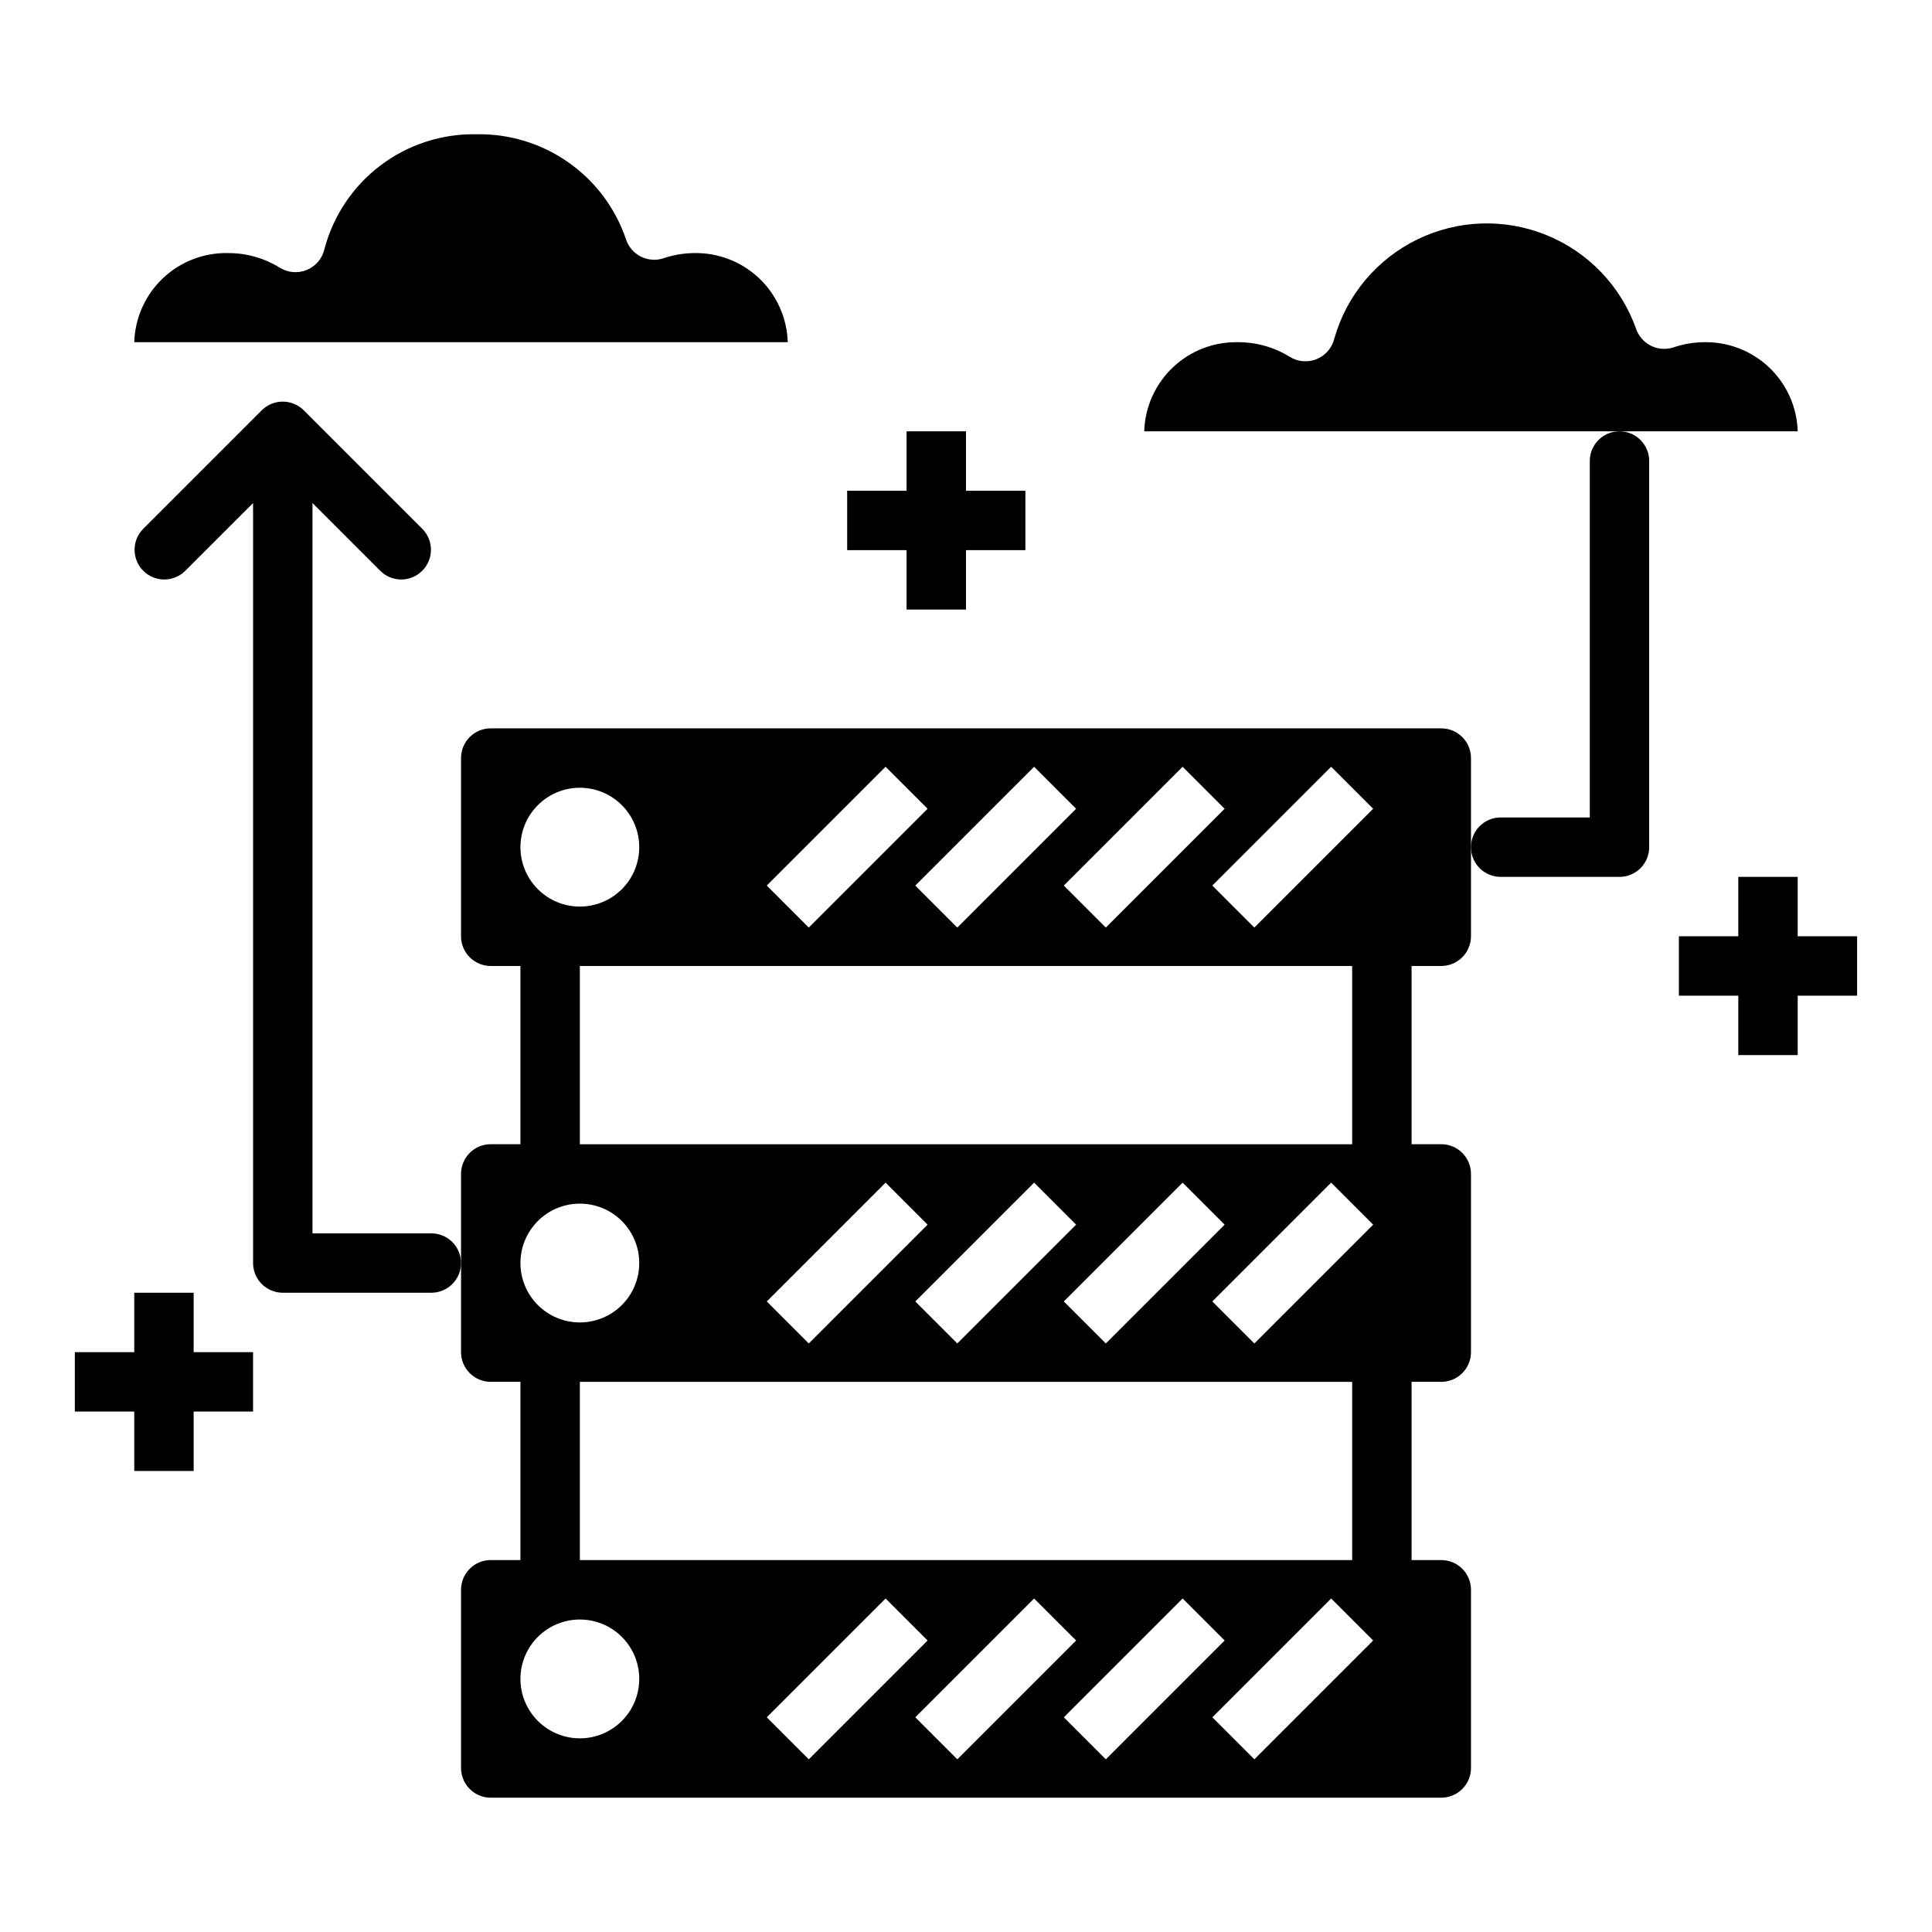
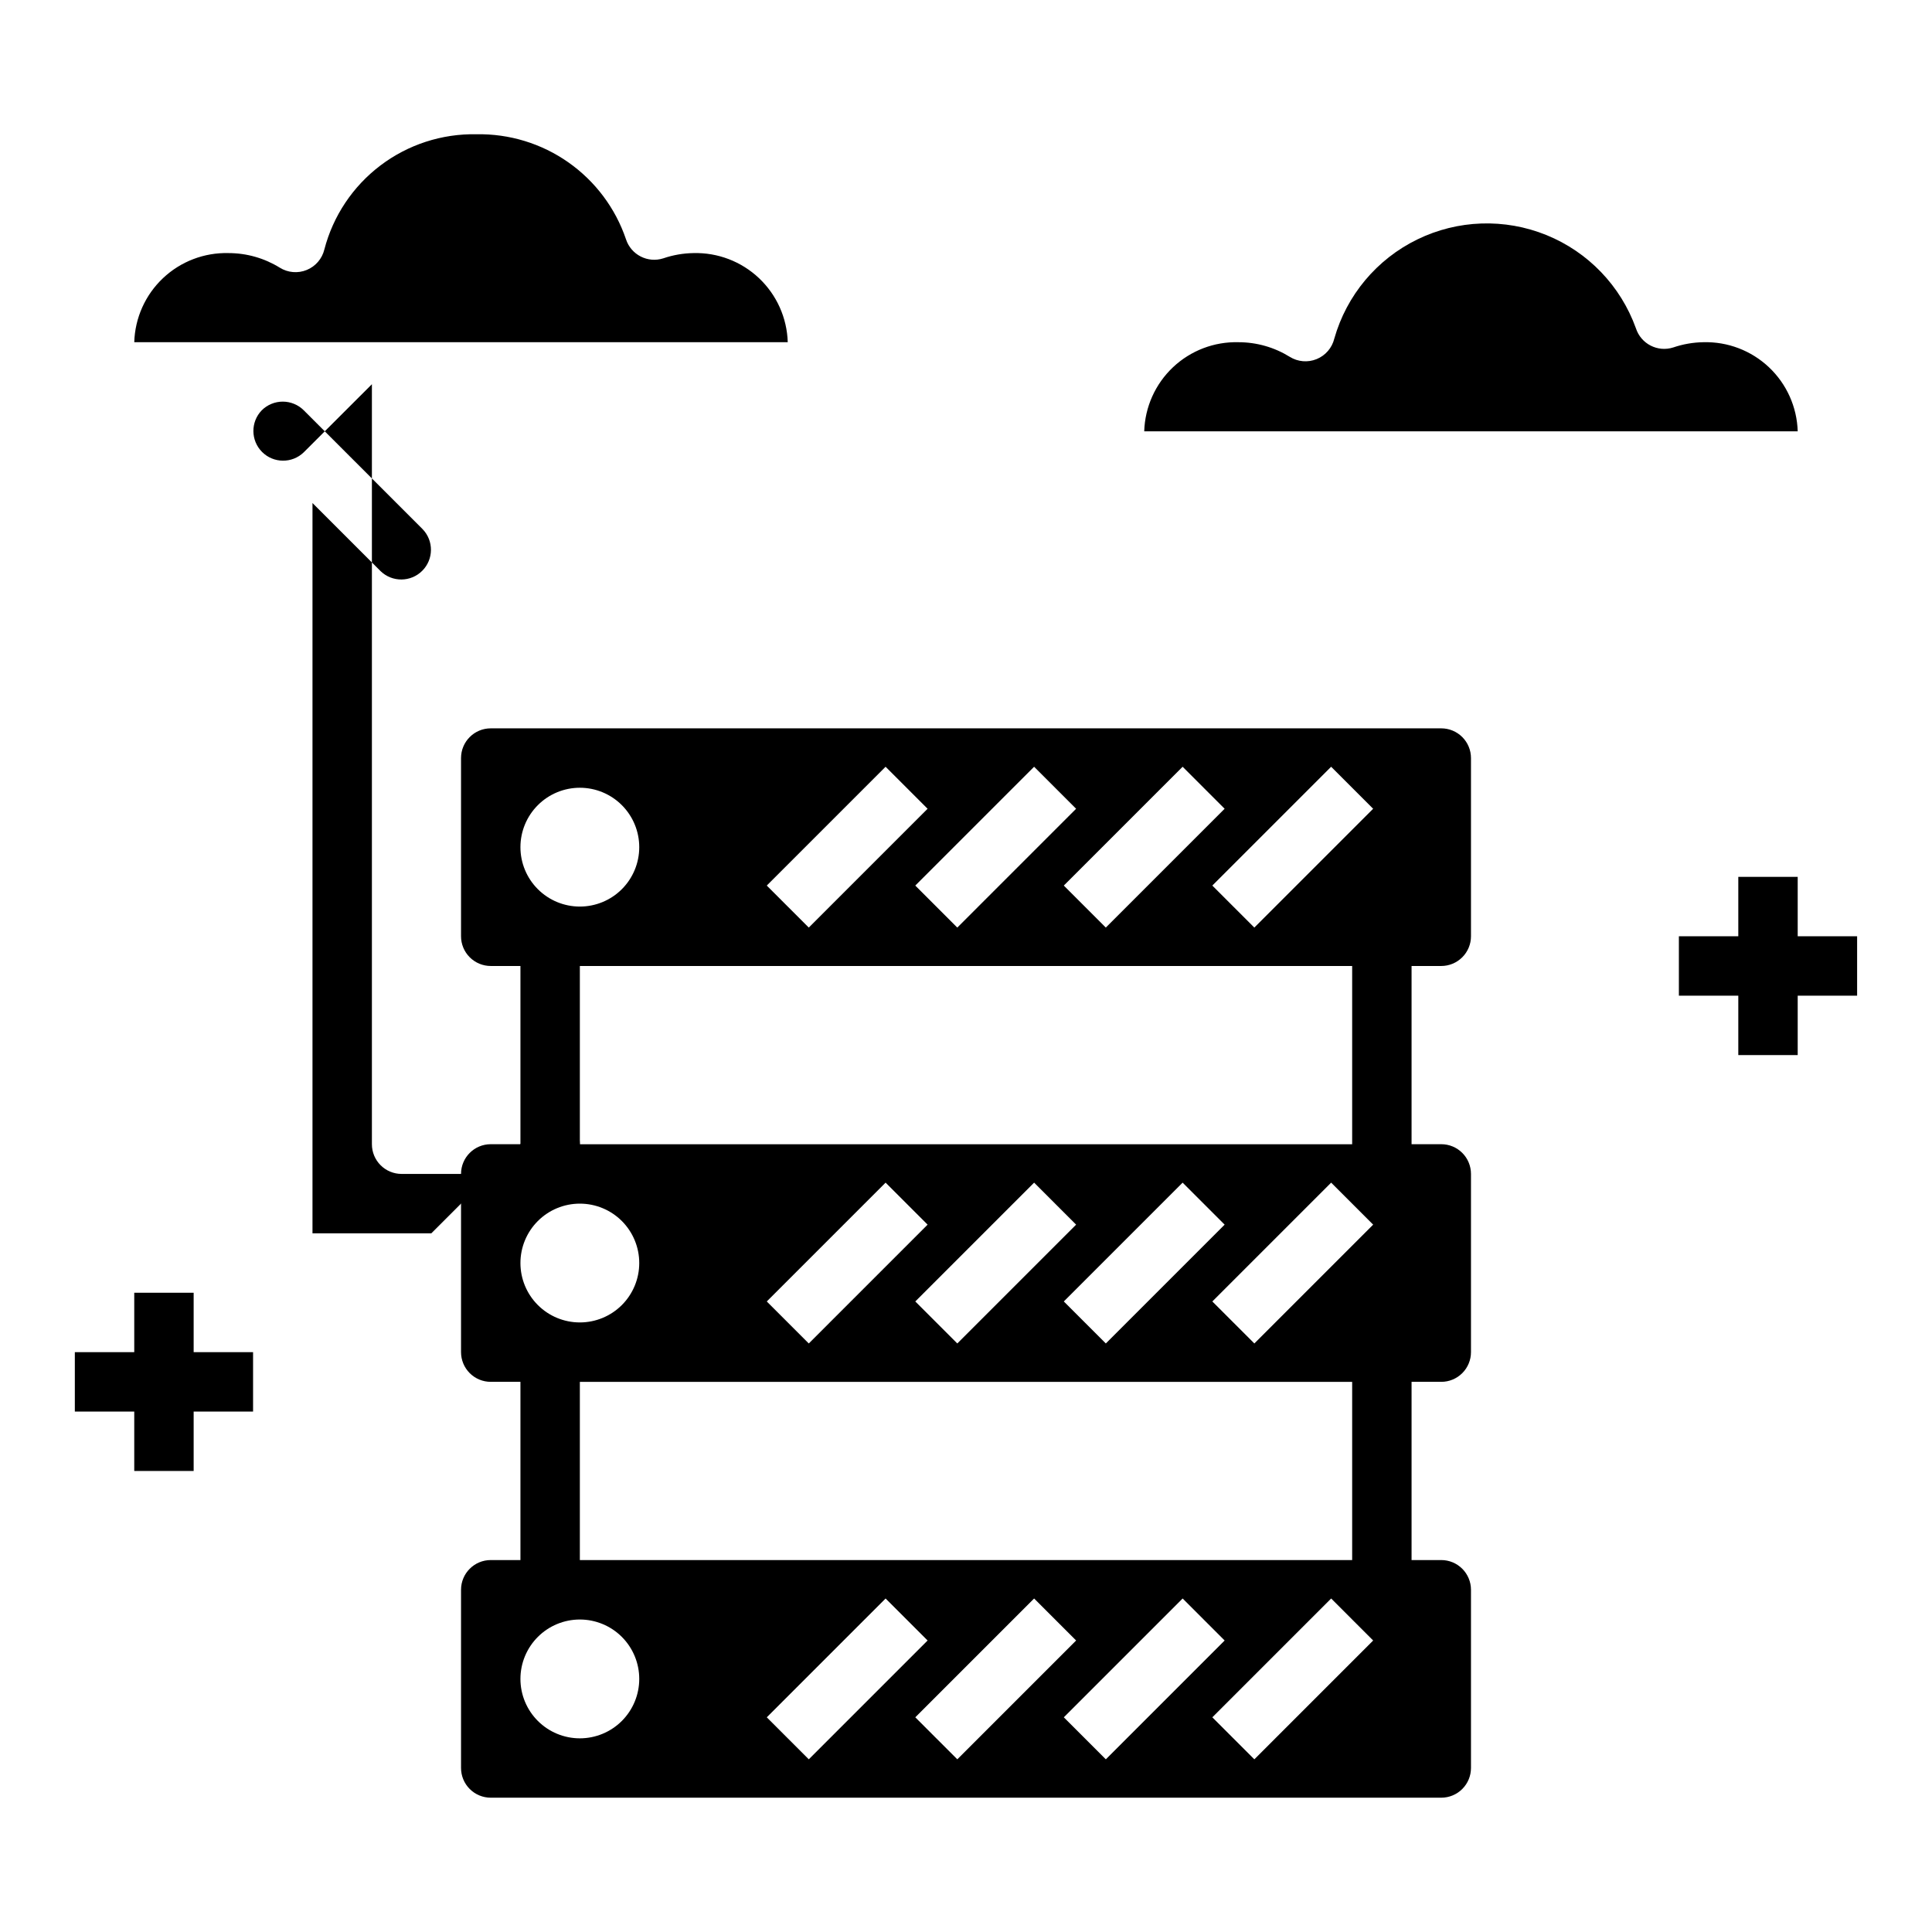
<svg xmlns="http://www.w3.org/2000/svg" fill="#000000" width="800px" height="800px" version="1.1" viewBox="144 144 512 512">
  <g>
    <path d="m595.43 234.69c-2.719 0.039-5.41 0.508-7.984 1.383-4.137 1.336-8.57-0.934-9.91-5.07-4.035-11.23-12.66-20.215-23.715-24.707-11.059-4.492-23.504-4.07-34.23 1.164-10.727 5.231-18.723 14.781-21.984 26.262-0.594 2.457-2.328 4.481-4.668 5.438-2.34 0.961-4.996 0.738-7.141-0.598-4.078-2.527-8.781-3.871-13.582-3.871-6.441-0.172-12.688 2.219-17.371 6.644-4.68 4.426-7.418 10.527-7.613 16.969h173.18c-0.191-6.441-2.93-12.543-7.613-16.969-4.684-4.426-10.93-6.816-17.371-6.644z" />
    <path d="m525.95 337.02h-251.9c-4.348 0-7.871 3.523-7.871 7.871v47.23c0 2.09 0.828 4.09 2.305 5.566 1.477 1.477 3.477 2.309 5.566 2.309h7.871v47.23h-7.871c-4.348 0-7.871 3.523-7.871 7.871v47.234c0 2.086 0.828 4.09 2.305 5.566 1.477 1.477 3.477 2.305 5.566 2.305h7.871v47.23h-7.871c-4.348 0-7.871 3.527-7.871 7.875v47.23c0 2.09 0.828 4.09 2.305 5.566 1.477 1.477 3.477 2.305 5.566 2.305h251.9c2.09 0 4.09-0.828 5.566-2.305s2.309-3.477 2.309-5.566v-47.23c0-2.09-0.832-4.09-2.309-5.566-1.477-1.477-3.477-2.309-5.566-2.309h-7.871v-47.23h7.871c2.09 0 4.09-0.828 5.566-2.305 1.477-1.477 2.309-3.481 2.309-5.566v-47.234c0-2.086-0.832-4.09-2.309-5.566-1.477-1.477-3.477-2.305-5.566-2.305h-7.871v-47.23h7.871c2.09 0 4.09-0.832 5.566-2.309 1.477-1.477 2.309-3.477 2.309-5.566v-47.23c0-2.09-0.832-4.09-2.309-5.566s-3.477-2.305-5.566-2.305zm-18.051 21.309-31.488 31.488-11.133-11.133 31.488-31.488zm-39.359 0-31.488 31.488-11.133-11.133 31.488-31.488zm-39.359 0-31.488 31.488-11.133-11.133 31.488-31.488zm-50.492-11.133 11.133 11.133-31.488 31.488-11.133-11.133zm-81.023 5.566c4.172 0 8.18 1.66 11.133 4.613 2.949 2.953 4.609 6.957 4.609 11.133s-1.66 8.18-4.609 11.133c-2.953 2.953-6.961 4.609-11.133 4.609-4.176 0-8.184-1.656-11.133-4.609-2.953-2.953-4.613-6.957-4.613-11.133s1.66-8.18 4.613-11.133c2.949-2.953 6.957-4.613 11.133-4.613zm0 110.21v0.004c4.172 0 8.18 1.656 11.133 4.609 2.949 2.953 4.609 6.957 4.609 11.133s-1.66 8.18-4.609 11.133c-2.953 2.953-6.961 4.609-11.133 4.609-4.176 0-8.184-1.656-11.133-4.609-2.953-2.953-4.613-6.957-4.613-11.133s1.66-8.18 4.613-11.133c2.949-2.953 6.957-4.609 11.133-4.609zm0 141.7v0.004c-4.176 0-8.184-1.66-11.133-4.613-2.953-2.953-4.613-6.957-4.613-11.133s1.66-8.18 4.613-11.133c2.949-2.953 6.957-4.609 11.133-4.609 4.172 0 8.18 1.656 11.133 4.609 2.949 2.953 4.609 6.957 4.609 11.133s-1.66 8.18-4.609 11.133c-2.953 2.953-6.961 4.613-11.133 4.613zm49.539-5.566 31.488-31.488 11.133 11.133-31.488 31.488zm39.359 0 31.488-31.488 11.133 11.133-31.488 31.488zm39.359 0 31.488-31.488 11.133 11.133-31.488 31.488zm50.492 11.133-11.133-11.133 31.488-31.488 11.133 11.133zm25.922-52.797h-204.67v-47.23h204.67zm5.566-88.898-31.488 31.488-11.133-11.133 31.488-31.488zm-70.848 31.488-11.133-11.133 31.488-31.488 11.133 11.133zm-39.359 0-11.133-11.133 31.488-31.488 11.133 11.133zm-39.359 0-11.133-11.133 31.488-31.488 11.133 11.133zm144-52.797h-204.67v-47.23h204.67z" />
    <path d="m327.78 211.07c-2.719 0.039-5.41 0.508-7.984 1.387-4.137 1.336-8.574-0.934-9.91-5.07-2.801-8.238-8.148-15.367-15.27-20.367-7.117-4.996-15.645-7.602-24.34-7.438-9.172-0.184-18.141 2.731-25.453 8.266-7.312 5.539-12.551 13.375-14.863 22.254-0.59 2.457-2.328 4.481-4.664 5.438-2.34 0.961-4.996 0.738-7.141-0.598-4.082-2.527-8.789-3.871-13.59-3.871-6.441-0.168-12.688 2.219-17.371 6.648-4.684 4.426-7.422 10.527-7.613 16.969h173.18c-0.191-6.441-2.93-12.543-7.613-16.969-4.684-4.43-10.93-6.816-17.371-6.648z" />
-     <path d="m384.25 305.54h15.746v-15.746h15.742v-15.742h-15.742v-15.746h-15.746v15.746h-15.742v15.742h15.742z" />
    <path d="m620.41 392.12v-15.742h-15.742v15.742h-15.746v15.746h15.746v15.742h15.742v-15.742h15.746v-15.746z" />
    <path d="m195.32 486.59h-15.742v15.746h-15.746v15.742h15.746v15.746h15.742v-15.746h15.746v-15.742h-15.746z" />
-     <path d="m258.3 470.85h-31.488v-193.54l18.051 18.051c3.09 2.984 8 2.941 11.035-0.094 3.039-3.039 3.082-7.949 0.098-11.035l-31.488-31.488c-0.734-0.738-1.605-1.316-2.566-1.711-1.926-0.797-4.09-0.797-6.016 0-0.961 0.395-1.832 0.973-2.566 1.711l-31.488 31.488c-2.981 3.086-2.938 7.996 0.098 11.035 3.035 3.035 7.945 3.078 11.035 0.094l18.066-18.051v201.41c0 2.086 0.828 4.09 2.305 5.566 1.477 1.477 3.481 2.305 5.566 2.305h39.359c4.348 0 7.875-3.523 7.875-7.871s-3.527-7.871-7.875-7.871z" />
-     <path d="m573.18 258.3c-4.348 0-7.871 3.527-7.871 7.875v94.461h-23.617c-4.348 0-7.871 3.527-7.871 7.875 0 4.348 3.523 7.871 7.871 7.871h31.488c2.086 0 4.09-0.828 5.566-2.305s2.305-3.481 2.305-5.566v-102.34c0-2.09-0.828-4.09-2.305-5.566s-3.481-2.309-5.566-2.309z" />
+     <path d="m258.3 470.85h-31.488v-193.54l18.051 18.051c3.09 2.984 8 2.941 11.035-0.094 3.039-3.039 3.082-7.949 0.098-11.035l-31.488-31.488c-0.734-0.738-1.605-1.316-2.566-1.711-1.926-0.797-4.09-0.797-6.016 0-0.961 0.395-1.832 0.973-2.566 1.711c-2.981 3.086-2.938 7.996 0.098 11.035 3.035 3.035 7.945 3.078 11.035 0.094l18.066-18.051v201.41c0 2.086 0.828 4.09 2.305 5.566 1.477 1.477 3.481 2.305 5.566 2.305h39.359c4.348 0 7.875-3.523 7.875-7.871s-3.527-7.871-7.875-7.871z" />
  </g>
</svg>